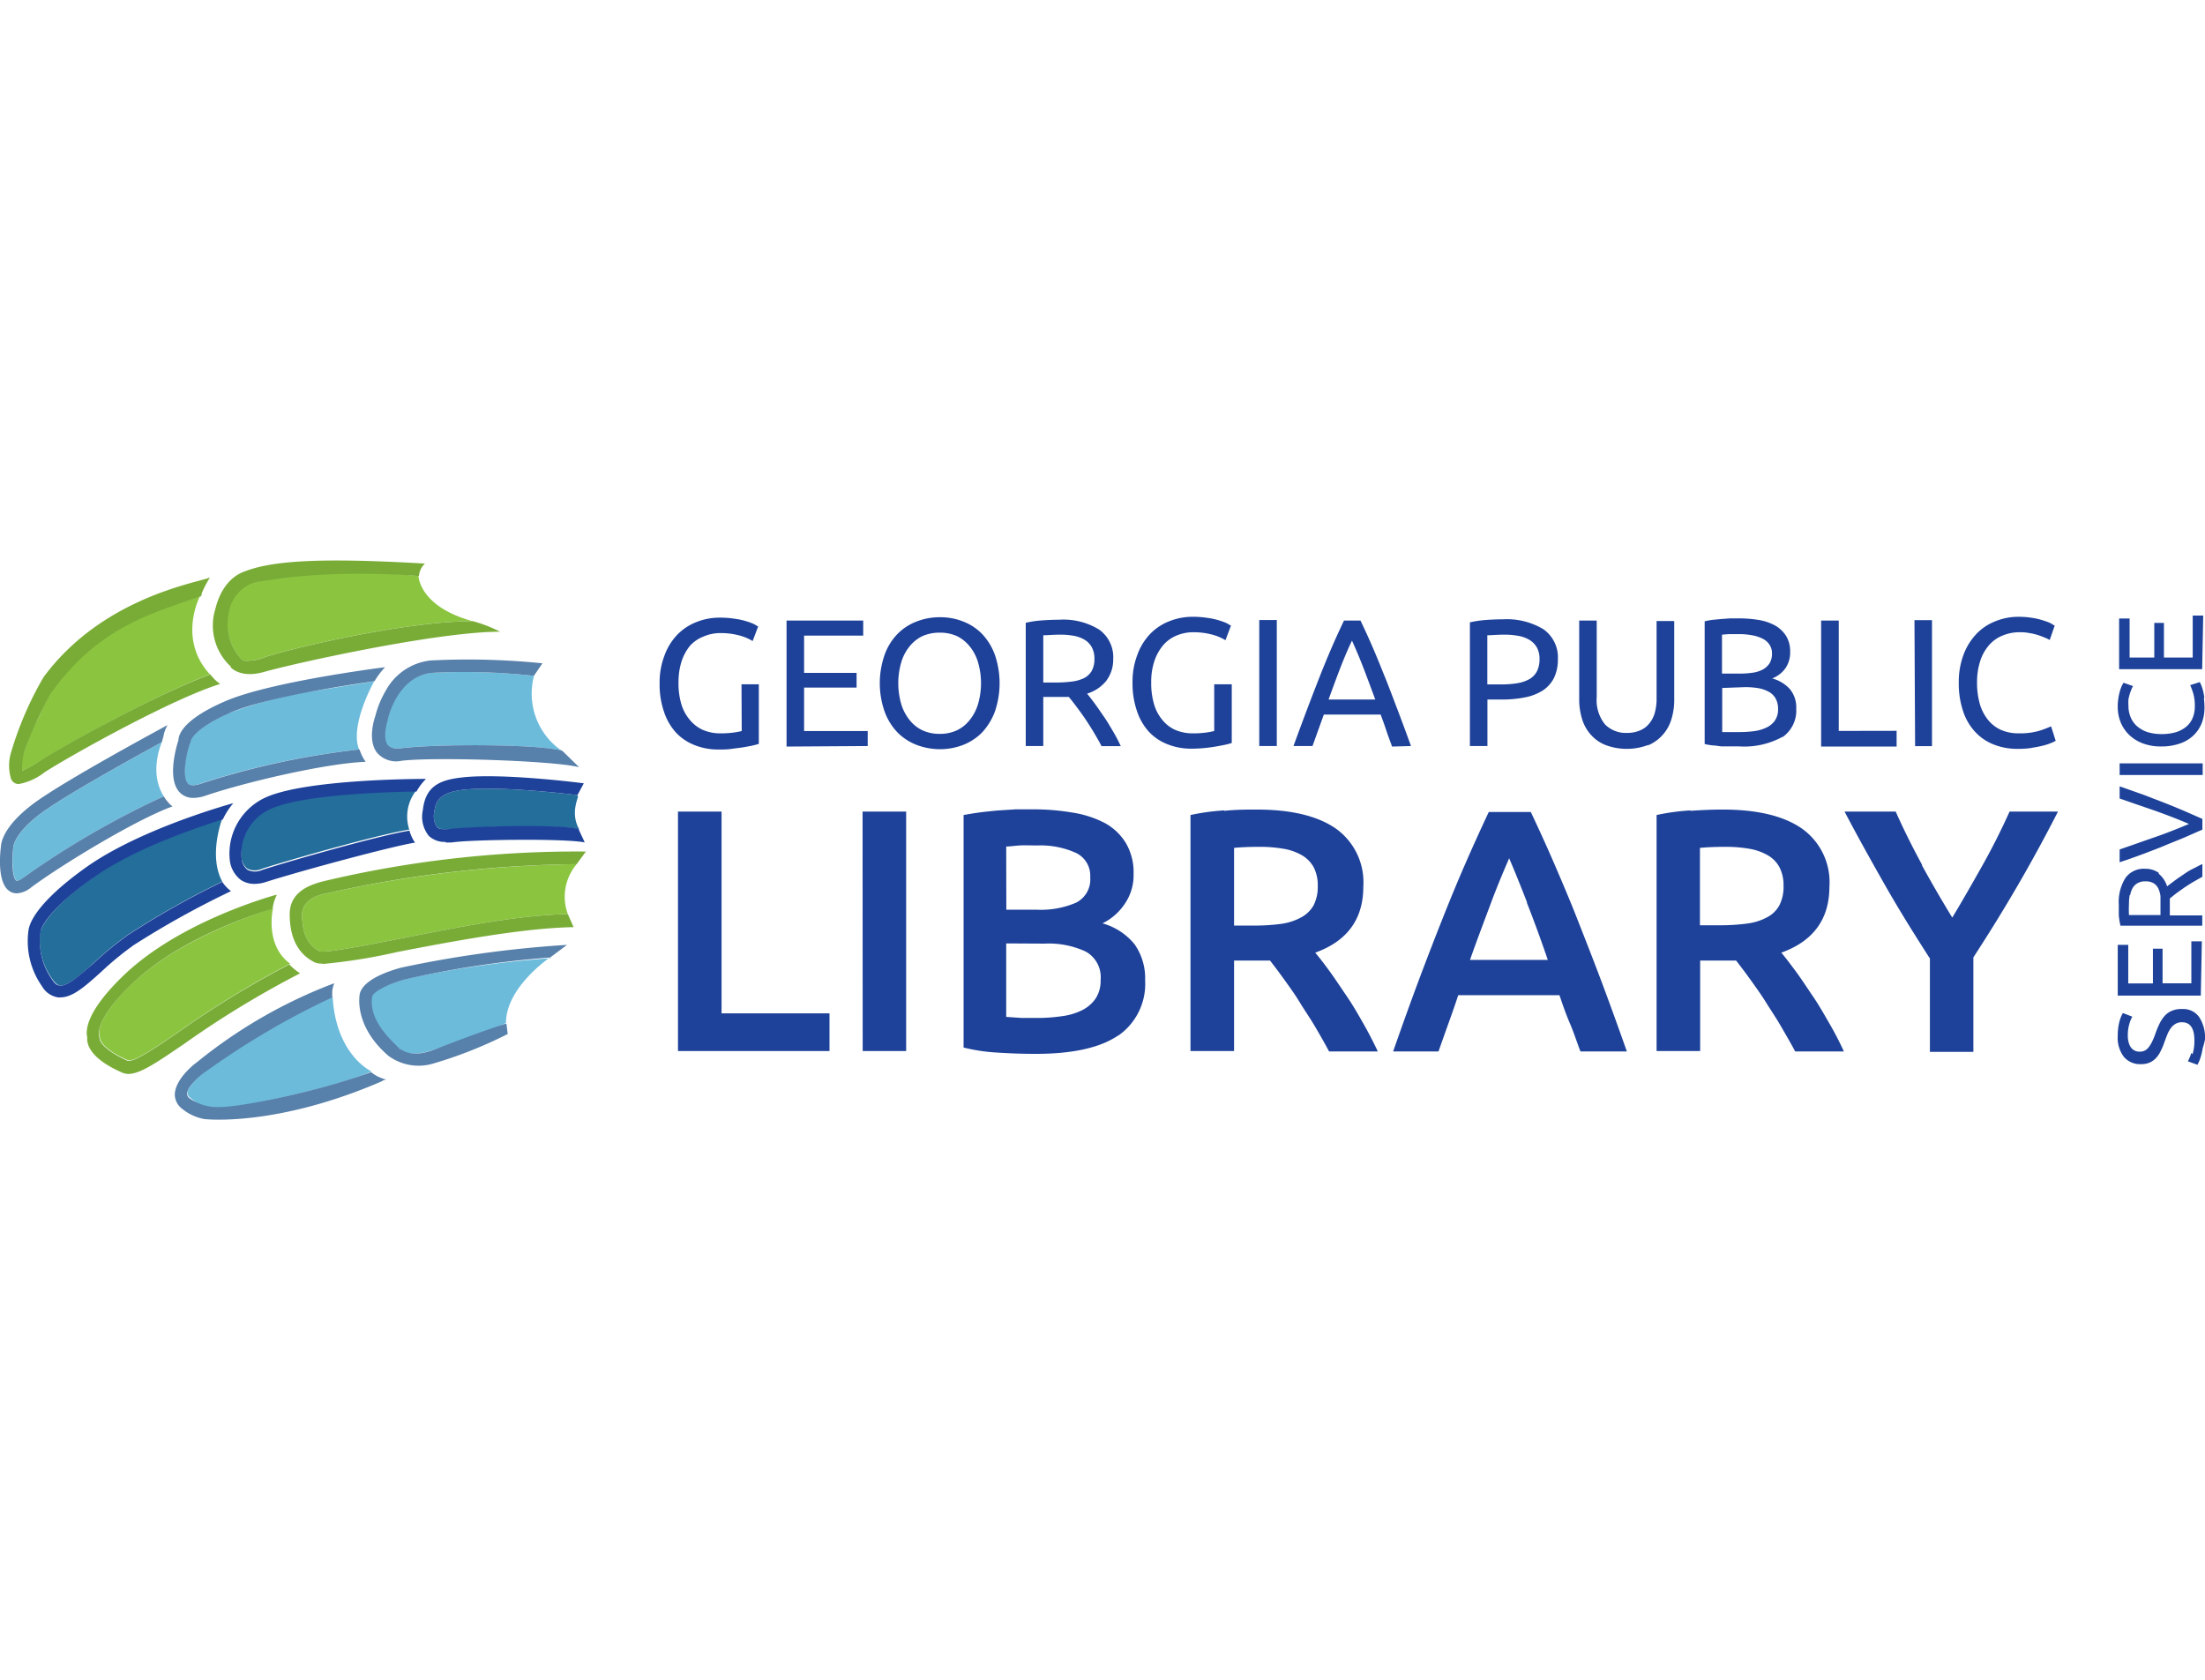
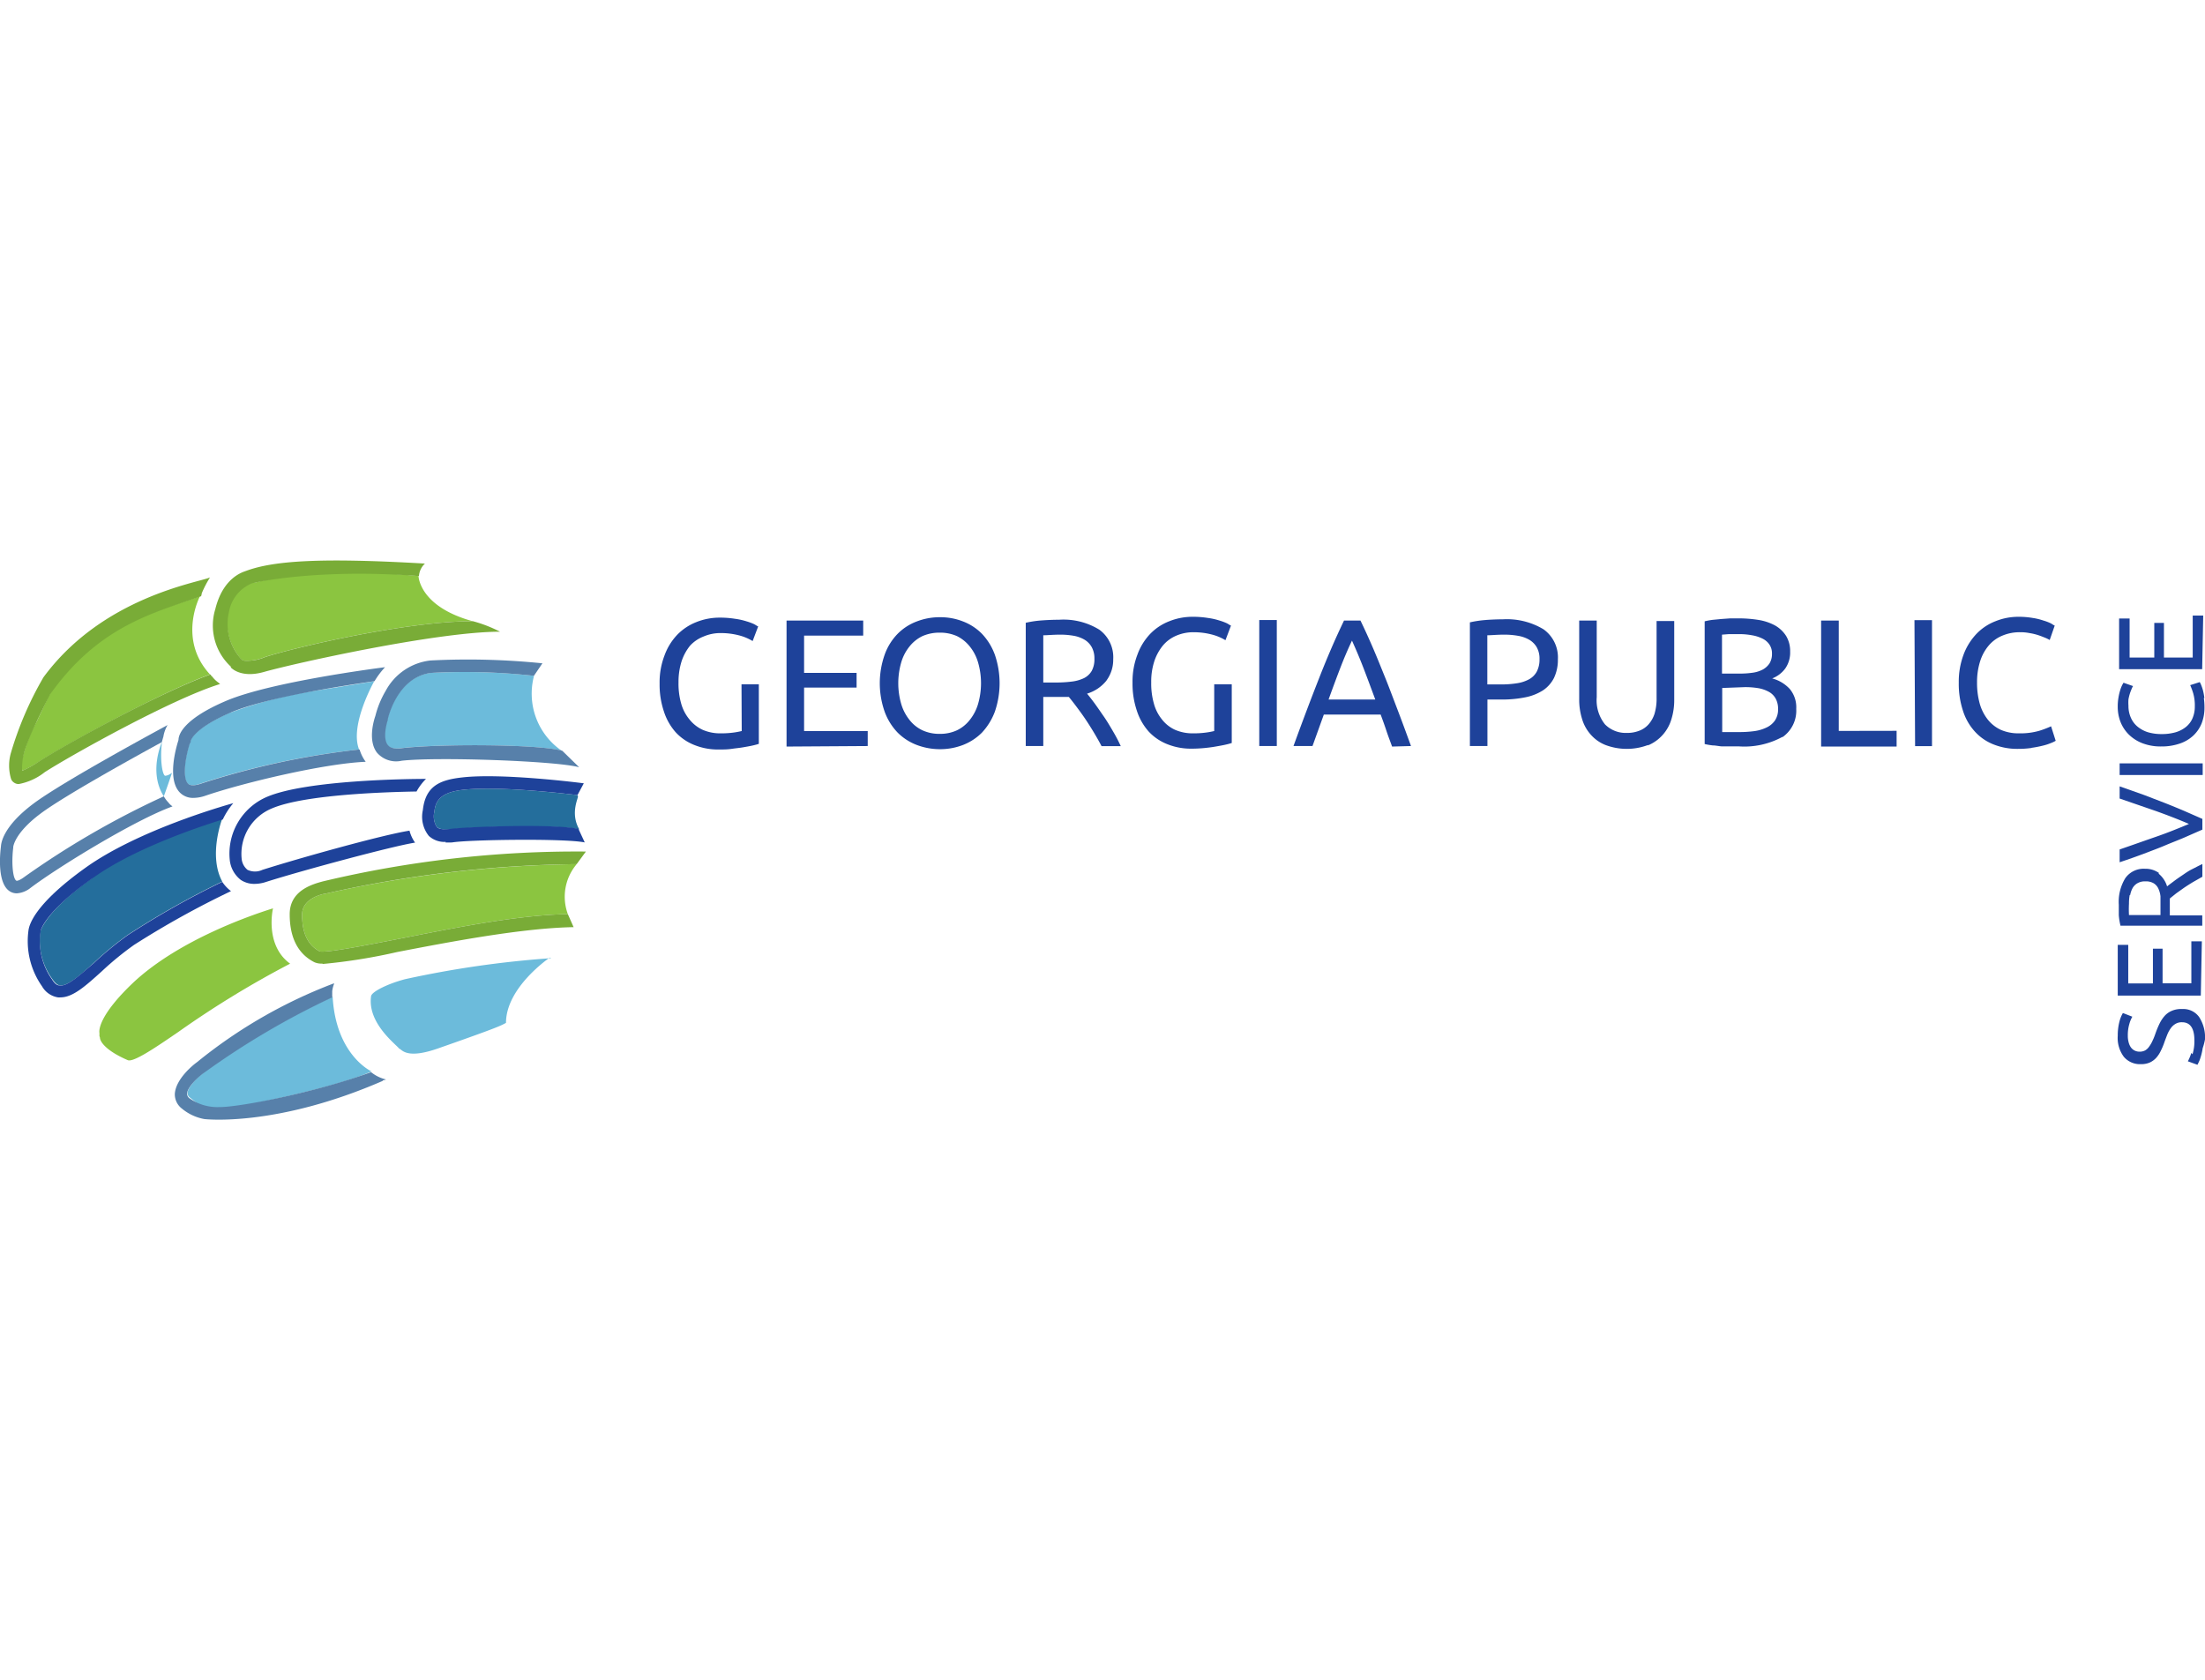
<svg xmlns="http://www.w3.org/2000/svg" id="institutions" viewBox="0 0 210 160">
  <defs>
    <style>.cls-1{fill:#1e429a;}.cls-2{fill:#8bc540;}.cls-3{fill:#6cbbdb;}.cls-4{fill:#246e9c;}.cls-5{fill:#79ac37;}.cls-6{fill:#5780aa;}</style>
  </defs>
  <title>inst_gpls</title>
-   <path class="cls-1" d="M183.07,82.4c-.92-1.69-1.77-3.39-2.53-5.1h-4.87c1.22,2.33,2.51,4.64,3.85,7s2.76,4.63,4.28,7v8.89h4.14v-9q2.28-3.5,4.27-6.93T196,77.3h-4.61c-.77,1.71-1.62,3.41-2.57,5.1s-1.9,3.36-2.89,5q-1.51-2.47-2.9-5m-16.46-1.56a5.22,5.22,0,0,1,1.76.61,2.87,2.87,0,0,1,1.14,1.15,3.72,3.72,0,0,1,.39,1.78,3.86,3.86,0,0,1-.39,1.84,2.82,2.82,0,0,1-1.17,1.15,5.5,5.5,0,0,1-1.92.6,19.15,19.15,0,0,1-2.67.16h-1.81V80.76c.75-.07,1.56-.1,2.44-.1a12.83,12.83,0,0,1,2.23.18M161,77.19a21.33,21.33,0,0,0-3.23.44v22.48h4.15V91.49h2.63c.22,0,.49,0,.79,0q.63.8,1.35,1.8c.48.67,1,1.38,1.47,2.14s1,1.53,1.46,2.33.93,1.6,1.35,2.39h4.64c-.39-.85-.84-1.73-1.35-2.61s-1-1.76-1.58-2.61-1.08-1.63-1.61-2.35-1-1.34-1.42-1.84q4.58-1.65,4.58-6.29a6.26,6.26,0,0,0-2.62-5.53q-2.61-1.81-7.55-1.81-1.35,0-3.06.12m-15.59,8.74q1,2.53,2,5.46H140c.7-2,1.38-3.76,2-5.43s1.23-3.09,1.73-4.25c.48,1.12,1.05,2.52,1.71,4.22m9.5,14.18c-.86-2.43-1.67-4.68-2.45-6.75s-1.54-4-2.27-5.86-1.47-3.59-2.19-5.26-1.47-3.31-2.24-4.94h-4c-.77,1.63-1.51,3.27-2.24,4.94s-1.45,3.42-2.18,5.26-1.49,3.8-2.26,5.86-1.58,4.32-2.43,6.75H137c.31-.88.62-1.76.94-2.65s.64-1.79.94-2.71h9.64c.31.92.62,1.82,1,2.7s.65,1.76,1,2.66ZM122.21,80.84a5.22,5.22,0,0,1,1.76.61,3,3,0,0,1,1.14,1.15,3.72,3.72,0,0,1,.39,1.78,3.86,3.86,0,0,1-.39,1.84,2.94,2.94,0,0,1-1.17,1.15A5.55,5.55,0,0,1,122,88a19,19,0,0,1-2.66.16h-1.81V80.76c.74-.07,1.55-.1,2.43-.1a13,13,0,0,1,2.24.18m-5.6-3.65a21.2,21.2,0,0,0-3.22.44v22.48h4.15V91.49h2.63c.22,0,.48,0,.79,0q.63.8,1.35,1.8c.48.67,1,1.38,1.46,2.14s1,1.53,1.47,2.33.93,1.6,1.35,2.39h4.64c-.4-.85-.85-1.73-1.35-2.61s-1-1.76-1.58-2.61-1.09-1.63-1.61-2.35-1-1.34-1.42-1.84q4.58-1.65,4.58-6.29a6.28,6.28,0,0,0-2.62-5.53q-2.61-1.81-7.55-1.81c-.9,0-1.92,0-3.07.12m-20.77,3.4c.36,0,.78-.07,1.27-.1s1.06,0,1.7,0a8.21,8.21,0,0,1,3.63.69,2.4,2.4,0,0,1,1.4,2.34,2.47,2.47,0,0,1-1.35,2.42,8.45,8.45,0,0,1-3.72.67H95.84Zm3.66,9.25a8.35,8.35,0,0,1,3.92.76,2.79,2.79,0,0,1,1.41,2.7,3.09,3.09,0,0,1-.48,1.78,3.44,3.44,0,0,1-1.28,1.1,6,6,0,0,1-1.91.57,16.09,16.09,0,0,1-2.39.17l-1.44,0-1.49-.1v-7Zm7,8.77a6,6,0,0,0,2.57-5.28,5.63,5.63,0,0,0-1-3.42,6,6,0,0,0-3.06-2A5.43,5.43,0,0,0,107.18,86a4.79,4.79,0,0,0,.78-2.76,5.47,5.47,0,0,0-.73-2.93,5.31,5.31,0,0,0-2-1.91,9.88,9.88,0,0,0-3.08-1,22.08,22.08,0,0,0-3.85-.31l-1.6,0L95,77.2q-.85.08-1.68.18c-.55.08-1.06.16-1.55.25V99.78a17.4,17.4,0,0,0,3.23.48c1.23.08,2.44.12,3.65.12,3.53,0,6.16-.59,7.87-1.77m-24.36,1.5H86.3V77.3H82.15ZM68.72,96.52V77.3H64.57v22.81H79V96.52Z" />
  <path class="cls-1" d="M193.48,71.23a10.11,10.11,0,0,0,1.09-.21,5,5,0,0,0,.77-.25,2.64,2.64,0,0,0,.44-.21l-.44-1.38a9.24,9.24,0,0,1-1.13.43,6.51,6.51,0,0,1-1.92.24,4.17,4.17,0,0,1-1.75-.34,3.43,3.43,0,0,1-1.25-1,4.36,4.36,0,0,1-.75-1.51,7.32,7.32,0,0,1-.25-2,6.5,6.5,0,0,1,.29-2,4.31,4.31,0,0,1,.82-1.51,3.37,3.37,0,0,1,1.29-.94,4.21,4.21,0,0,1,1.71-.33,4.3,4.3,0,0,1,.88.08,5.37,5.37,0,0,1,.81.19c.25.08.47.17.67.25a3.16,3.16,0,0,1,.45.22l.48-1.38c-.07,0-.2-.11-.38-.21a4.63,4.63,0,0,0-.72-.27,5.82,5.82,0,0,0-1-.24,7.72,7.72,0,0,0-1.34-.11,5.78,5.78,0,0,0-2.2.42,5,5,0,0,0-1.81,1.2,5.82,5.82,0,0,0-1.24,2,7.34,7.34,0,0,0-.45,2.66,8.15,8.15,0,0,0,.4,2.67,5.31,5.31,0,0,0,1.15,2,4.74,4.74,0,0,0,1.77,1.21,6.08,6.08,0,0,0,2.3.42,9.31,9.31,0,0,0,1.34-.09m-11.12-.17H184v-12h-1.67Zm-7.27-1.45V59.11h-1.68v12h7.19V69.61ZM164,60.45l.66-.05,1,0a6.53,6.53,0,0,1,1.2.11,3.56,3.56,0,0,1,1,.32,1.67,1.67,0,0,1,.66.57,1.49,1.49,0,0,1,.24.87,1.71,1.71,0,0,1-.23.91,1.82,1.82,0,0,1-.64.59,2.93,2.93,0,0,1-1,.31,8.49,8.49,0,0,1-1.17.08H164Zm2.16,5a7.5,7.5,0,0,1,1.31.1,3.25,3.25,0,0,1,1,.35,1.64,1.64,0,0,1,.64.64,2,2,0,0,1,.23,1,1.87,1.87,0,0,1-.3,1.09,2,2,0,0,1-.81.67,3.85,3.85,0,0,1-1.16.34,10.45,10.45,0,0,1-1.41.09H165l-.53,0-.45,0v-4.2Zm3.59,4.77a3.07,3.07,0,0,0,1.32-2.7,2.72,2.72,0,0,0-.62-1.9,3.51,3.51,0,0,0-1.67-1,2.8,2.8,0,0,0,1.24-.94,2.65,2.65,0,0,0,.47-1.61,2.79,2.79,0,0,0-.38-1.49,3,3,0,0,0-1.05-1,4.92,4.92,0,0,0-1.57-.53,11.84,11.84,0,0,0-1.94-.15h-.77l-.84.06-.83.08a6.92,6.92,0,0,0-.76.14V70.87a7,7,0,0,0,.76.13c.27,0,.55.07.83.09l.85,0,.78,0a7.56,7.56,0,0,0,4.18-.9M156.94,71a3.82,3.82,0,0,0,1.41-1,3.89,3.89,0,0,0,.83-1.49,6.15,6.15,0,0,0,.27-1.86v-7.5h-1.68v7.31a5,5,0,0,1-.2,1.54A2.85,2.85,0,0,1,157,69a2.22,2.22,0,0,1-.9.61,3.13,3.13,0,0,1-1.17.2,2.77,2.77,0,0,1-2.07-.81,3.66,3.66,0,0,1-.79-2.6V59.11h-1.67v7.5a6.15,6.15,0,0,0,.27,1.86,3.87,3.87,0,0,0,.82,1.49,3.66,3.66,0,0,0,1.41,1,5.75,5.75,0,0,0,4.06,0M144.57,60.56a3.17,3.17,0,0,1,1.06.37,2,2,0,0,1,.72.71,2.19,2.19,0,0,1,.27,1.14,2.47,2.47,0,0,1-.26,1.19,1.83,1.83,0,0,1-.73.73,3.44,3.44,0,0,1-1.16.38,9.23,9.23,0,0,1-1.56.11h-1.26V60.51c.38,0,.93-.06,1.64-.06a7.44,7.44,0,0,1,1.28.11m-3-1.51a10,10,0,0,0-1.58.23V71.06h1.67V66.63H143a11.07,11.07,0,0,0,2.26-.21,4.84,4.84,0,0,0,1.7-.67A3.11,3.11,0,0,0,148,64.57a4,4,0,0,0,.37-1.77A3.28,3.28,0,0,0,147,59.94a6.76,6.76,0,0,0-3.88-.95q-.72,0-1.59.06m-15,7.58q.54-1.5,1.08-2.91c.36-.94.74-1.84,1.15-2.7.39.86.77,1.76,1.13,2.7s.72,1.91,1.09,2.91Zm7.85,4.43c-.46-1.27-.89-2.44-1.3-3.51s-.79-2.1-1.18-3.06-.76-1.89-1.14-2.77S130,60,129.57,59.11H128c-.41.86-.81,1.73-1.19,2.61s-.76,1.8-1.14,2.77-.78,2-1.18,3.06-.84,2.24-1.3,3.51H125l1.08-3h5.41c.19.51.37,1,.54,1.52s.36,1,.55,1.53Zm-14.45,0h1.67v-12h-1.67Zm-4.29-1.43a7.16,7.16,0,0,1-.74.14,8.54,8.54,0,0,1-1.23.08,4.2,4.2,0,0,1-1.77-.34,3.35,3.35,0,0,1-1.25-1,4.06,4.06,0,0,1-.76-1.51,6.93,6.93,0,0,1-.25-2,6.21,6.21,0,0,1,.29-2,4.66,4.66,0,0,1,.82-1.51,3.38,3.38,0,0,1,1.27-.94,4.11,4.11,0,0,1,1.67-.33,6.86,6.86,0,0,1,1.69.21,4.76,4.76,0,0,1,1.33.55l.53-1.4c-.07,0-.2-.11-.39-.21a5.25,5.25,0,0,0-.73-.27,6.25,6.25,0,0,0-1.08-.24,8.79,8.79,0,0,0-1.44-.11,5.9,5.9,0,0,0-2.23.42,5.07,5.07,0,0,0-1.82,1.2,5.65,5.65,0,0,0-1.23,2,7.13,7.13,0,0,0-.46,2.66,8,8,0,0,0,.41,2.66,5.52,5.52,0,0,0,1.14,2,4.83,4.83,0,0,0,1.78,1.2,6,6,0,0,0,2.29.42q.61,0,1.23-.06t1.11-.15c.34-.06.64-.11.89-.17a5.93,5.93,0,0,0,.6-.16V65.18h-1.67Zm-13.37-9.07a3.13,3.13,0,0,1,1,.36,1.91,1.91,0,0,1,.7.71,2.21,2.21,0,0,1,.26,1.12,2.29,2.29,0,0,1-.26,1.16,1.78,1.78,0,0,1-.73.68,3.68,3.68,0,0,1-1.17.33,12,12,0,0,1-1.55.09H99.36v-4.5c.38,0,.93-.06,1.64-.06a7.32,7.32,0,0,1,1.27.11m3.12,4.24a3.32,3.32,0,0,0,.63-2,3.24,3.24,0,0,0-1.32-2.82,6.48,6.48,0,0,0-3.84-.95q-.72,0-1.59.06a10,10,0,0,0-1.58.23V71.06h1.67V66.38h2.43c.22.26.46.57.73.93s.55.74.82,1.14.55.84.82,1.29.52.89.75,1.33h1.83a15.27,15.27,0,0,0-.75-1.43c-.29-.5-.59-1-.89-1.43s-.59-.86-.87-1.24-.51-.67-.7-.9a3.76,3.76,0,0,0,1.86-1.26M85.83,63.1a4.32,4.32,0,0,1,.78-1.51,3.54,3.54,0,0,1,1.24-1,4,4,0,0,1,1.65-.33,3.94,3.94,0,0,1,1.64.33,3.6,3.6,0,0,1,1.23,1,4.32,4.32,0,0,1,.78,1.51,7.11,7.11,0,0,1,0,3.95,4.41,4.41,0,0,1-.78,1.51,3.46,3.46,0,0,1-1.23,1,3.79,3.79,0,0,1-1.64.34,3.84,3.84,0,0,1-1.65-.34,3.41,3.41,0,0,1-1.24-1,4.41,4.41,0,0,1-.78-1.51,7.11,7.11,0,0,1,0-3.95m-1.58,4.68a5.67,5.67,0,0,0,1.24,2,5.19,5.19,0,0,0,1.83,1.18,6.23,6.23,0,0,0,2.21.4,6.07,6.07,0,0,0,2.18-.4,5.2,5.2,0,0,0,1.81-1.18,6,6,0,0,0,1.23-2,8.36,8.36,0,0,0,0-5.41,5.75,5.75,0,0,0-1.23-2,5.07,5.07,0,0,0-1.81-1.18,5.86,5.86,0,0,0-2.18-.4,6,6,0,0,0-2.21.4,5.06,5.06,0,0,0-1.83,1.18,5.48,5.48,0,0,0-1.24,2,8.18,8.18,0,0,0,0,5.41m-1.61,3.28V69.63H76.58V65.49h5v-1.4h-5V60.54h5.63V59.11h-7.3v12Zm-12-1.43a7.4,7.4,0,0,1-.73.14,8.59,8.59,0,0,1-1.24.08,4.16,4.16,0,0,1-1.76-.34,3.47,3.47,0,0,1-1.26-1A4.06,4.06,0,0,1,64.87,67a6.93,6.93,0,0,1-.25-2,6.5,6.5,0,0,1,.29-2,4.66,4.66,0,0,1,.82-1.51A3.41,3.41,0,0,1,67,60.63a4.07,4.07,0,0,1,1.66-.33,6.86,6.86,0,0,1,1.69.21,4.76,4.76,0,0,1,1.33.55l.53-1.4c-.07,0-.2-.11-.39-.21a5.25,5.25,0,0,0-.73-.27A6.25,6.25,0,0,0,70,58.94a8.79,8.79,0,0,0-1.44-.11,5.94,5.94,0,0,0-2.23.42,5.16,5.16,0,0,0-1.82,1.2,5.65,5.65,0,0,0-1.23,2,7.13,7.13,0,0,0-.46,2.66,8,8,0,0,0,.41,2.66,5.52,5.52,0,0,0,1.14,2,4.83,4.83,0,0,0,1.78,1.2,6,6,0,0,0,2.29.42c.42,0,.82,0,1.23-.06s.77-.09,1.11-.15.64-.11.9-.17.45-.11.59-.16V65.18H70.62Z" />
  <path class="cls-1" d="M209.83,58.63h-1v4h-2.74v-3.3h-.92v3.3h-2.35V58.91h-1v4.83h7.91Zm.11,7.86a5.87,5.87,0,0,0-.13-.72,5,5,0,0,0-.17-.51,2,2,0,0,0-.14-.29l-.91.29a6.65,6.65,0,0,1,.28.75,4.18,4.18,0,0,1,.16,1.27,2.79,2.79,0,0,1-.23,1.16,2.15,2.15,0,0,1-.64.82,2.85,2.85,0,0,1-1,.5,4.75,4.75,0,0,1-1.29.16,4.48,4.48,0,0,1-1.32-.18,2.93,2.93,0,0,1-1-.55,2.28,2.28,0,0,1-.62-.85,2.75,2.75,0,0,1-.22-1.13,3.92,3.92,0,0,1,0-.59,4.27,4.27,0,0,1,.13-.54c.05-.16.11-.31.16-.43a1.38,1.38,0,0,1,.15-.3l-.91-.32s-.08.13-.14.25a3.35,3.35,0,0,0-.18.47,5.05,5.05,0,0,0-.16.69,4.76,4.76,0,0,0-.07.88,3.91,3.91,0,0,0,.27,1.46,3.51,3.51,0,0,0,.8,1.2,3.8,3.8,0,0,0,1.3.82,4.81,4.81,0,0,0,1.76.3,5.29,5.29,0,0,0,1.76-.27,3.55,3.55,0,0,0,1.3-.76,3.3,3.3,0,0,0,.8-1.17,4.11,4.11,0,0,0,.27-1.52,6.13,6.13,0,0,0-.06-.89m-.11,6.22h-7.91v1.11h7.91Zm-7.91,3.35,3.48,1.2c1.11.4,2.15.8,3.12,1.22-1,.42-2,.83-3.13,1.22s-2.27.8-3.47,1.21v1.22c.84-.28,1.61-.55,2.32-.82s1.39-.52,2-.78,1.25-.5,1.83-.75l1.73-.76V78l-1.73-.76q-.87-.37-1.83-.75l-2-.77-2.32-.82Zm1,9.21a2.24,2.24,0,0,1,.24-.69,1.22,1.22,0,0,1,.47-.46,1.4,1.4,0,0,1,.74-.17,1.44,1.44,0,0,1,.77.17,1.16,1.16,0,0,1,.45.48,2.33,2.33,0,0,1,.22.77c0,.31,0,.65,0,1v.79h-3a10.08,10.08,0,0,1,0-1.09,4.43,4.43,0,0,1,.07-.83m2.81-2.07a2.19,2.19,0,0,0-1.35-.42,2.14,2.14,0,0,0-1.87.88,4.31,4.31,0,0,0-.63,2.54c0,.31,0,.67,0,1a6.27,6.27,0,0,0,.16,1h7.79V87.19h-3.09V85.88c0-.1,0-.2,0-.3l.61-.49.76-.54c.27-.18.55-.36.85-.54l.88-.5V82.3c-.31.14-.62.31-1,.5s-.64.39-.94.59-.57.39-.82.58-.45.33-.6.46a2.47,2.47,0,0,0-.83-1.23m4.14,6.46h-1v4h-2.74V90.36h-.92v3.31h-2.35V90h-1v4.83h7.91Zm-1,10.63a5.29,5.29,0,0,1-.33.8l.91.33c.05-.09.1-.2.17-.35s.12-.33.18-.53a5.68,5.68,0,0,0,.15-.7A5.85,5.85,0,0,0,210,99a3.55,3.55,0,0,0-.56-2.13,1.85,1.85,0,0,0-1.6-.76,2.27,2.27,0,0,0-1,.17,1.91,1.91,0,0,0-.68.48,3.28,3.28,0,0,0-.49.74c-.14.29-.27.6-.41,1s-.18.46-.27.66a3,3,0,0,1-.31.53,1.18,1.18,0,0,1-.38.36,1.08,1.08,0,0,1-.54.12,1,1,0,0,1-.49-.12,1,1,0,0,1-.35-.32,1.48,1.48,0,0,1-.2-.48,2.22,2.22,0,0,1-.07-.59,3.74,3.74,0,0,1,.14-1.11,2.93,2.93,0,0,1,.29-.71l-.9-.35a3.23,3.23,0,0,0-.34.86,5.3,5.3,0,0,0-.15,1.31,3,3,0,0,0,.58,2,2,2,0,0,0,1.62.7,2,2,0,0,0,.86-.16,1.93,1.93,0,0,0,.61-.45,2.75,2.75,0,0,0,.44-.68,6.11,6.11,0,0,0,.34-.82c.09-.25.18-.48.27-.71a2.89,2.89,0,0,1,.33-.6,1.43,1.43,0,0,1,.44-.41,1.14,1.14,0,0,1,.63-.16c.79,0,1.18.58,1.18,1.73a4.21,4.21,0,0,1-.18,1.32" />
  <path class="cls-2" d="M24.16,55.46a3.5,3.5,0,0,0-2.3,2.21,5.37,5.37,0,0,0,1,5l.18.18.2.08a4.34,4.34,0,0,0,2-.35c2.82-.91,13.43-3.41,19.78-3.41-5.11-1.4-5.16-4.3-5.16-4.3-9.7-1-15.37.56-15.45.59Z" />
  <path class="cls-2" d="M19.09,56.78C15.6,58,8.59,59.65,4.63,66.31L3.54,68.64a14.73,14.73,0,0,0-1.41,3.6,2.72,2.72,0,0,0,0,1.18,11.16,11.16,0,0,0,1.66-.92C6.14,71,15.16,66,20,64.24c-3.12-3.38-.95-7.46-.95-7.46" />
-   <path class="cls-3" d="M15.42,70.69c-2.64,1.44-9.31,5.13-11.54,6.8-2.51,1.88-2.61,3.18-2.61,3.19v.07c-.18,1.43,0,2.93.29,3.13.06,0,.29,0,.67-.28A82,82,0,0,1,15.6,75.85c-1.48-2.32-.18-5.16-.18-5.16" />
+   <path class="cls-3" d="M15.42,70.69v.07c-.18,1.43,0,2.93.29,3.13.06,0,.29,0,.67-.28A82,82,0,0,1,15.6,75.85c-1.48-2.32-.18-5.16-.18-5.16" />
  <path class="cls-3" d="M41.07,64.09c-3.29.35-4.17,4.35-4.18,4.39l0,.08c-.16.44-.5,1.81,0,2.4.21.29.65.39,1.28.31,3.45-.42,13-.41,15.33.24a6.6,6.6,0,0,1-2.64-7.14,60.66,60.66,0,0,0-9.74-.28" />
  <path class="cls-3" d="M21.92,67.87c-3.3,1.43-3.74,2.53-3.79,2.71l0,.14-.07.06c-.41,1.25-.75,3.27-.18,3.85.26.27.82.16,1.24,0A75.21,75.21,0,0,1,34.2,71.39c-.93-2.32,1.44-6.5,1.44-6.5l-6.21,1a40.63,40.63,0,0,0-7.51,2" />
  <path class="cls-4" d="M8.84,83.59c-4.47,3.18-4.93,5-5,5.12v.07l0,0A6.21,6.21,0,0,0,5,93.28c.35.53.63.57.72.58.73.09,1.94-1,3.22-2.15a31.42,31.42,0,0,1,3.23-2.66,81.07,81.07,0,0,1,9-5.08c-1.36-2.49,0-6,0-6-2.66.83-8.58,2.86-12.36,5.57" />
  <path class="cls-4" d="M55,75.73c-.08,0-7.3-.93-11-.49-2,.25-2.52,1-2.63,2.06a1.91,1.91,0,0,0,.23,1.47Q42,79.09,43,79c1.67-.22,10-.49,12.17,0-.93-1.61,0-3.12-.14-3.17" />
-   <path class="cls-4" d="M23,81.74v0a1.55,1.55,0,0,0,.55,1,1.64,1.64,0,0,0,1.43,0c3.39-1.08,11.38-3.32,14-3.72a4,4,0,0,1,.68-3.75c-2.93,0-10.68.29-13.77,1.61A4.68,4.68,0,0,0,23,81.74" />
  <path class="cls-2" d="M54.88,82.31A115.37,115.37,0,0,0,31,85.12h0c-.09,0-2.23.36-2.23,2,0,1.77.55,2.91,1.68,3.5.6.15,3.93-.49,7.16-1.12,5.12-1,11.43-2.34,16.47-2.43a4.8,4.8,0,0,1,.81-4.72" />
  <path class="cls-2" d="M26,86.52c-2.12.66-8.91,3-13.23,7-3.43,3.23-3.34,4.67-3.3,4.87l0,.29.05.16c0,.31.45,1.19,2.65,2.14.55.23,2.7-1.24,4.79-2.67a92.39,92.39,0,0,1,10.67-6.52C25.17,90,26,86.52,26,86.52" />
  <path class="cls-3" d="M52.43,91.27a95.72,95.72,0,0,0-13.86,2c-1.6.42-3.17,1.18-3.23,1.62-.37,2.61,2.48,4.66,2.68,5,.24,0,.57,1.1,3.82-.07,5.71-2,5.84-2.12,6.35-2.39,0-3.4,4.17-6.22,4.17-6.22l.13.05Z" />
  <path class="cls-3" d="M19.48,102.11l0,0c-.66.48-1.6,1.43-1.62,2a.53.53,0,0,0,.24.44c1.1.9,1.19.95,3.14,1.11.29,0,10.45-1.91,14.14-3.61,0,0-3.39-1.53-3.7-7.12a75.25,75.25,0,0,0-12.16,7.11" />
  <path class="cls-5" d="M22,63.51A5.33,5.33,0,0,1,20.51,58c.74-3,2.63-3.51,2.89-3.61,2.67-1,7.24-1.28,17.07-.71a1.81,1.81,0,0,0-.57,1.19c-9.9-.75-15.81.66-15.89.69a3.61,3.61,0,0,0-2.2,2.71,5,5,0,0,0,1.07,4.4l.18.18.2.08a4.34,4.34,0,0,0,2-.35c2.82-.91,13.43-3.41,19.78-3.41a12.83,12.83,0,0,1,2.58,1h0c-6,0-19.54,3-22.47,3.83-2.27.65-3.18-.44-3.18-.44" />
  <path class="cls-5" d="M20.89,65.08a2.83,2.83,0,0,1-.7-.66c-.05,0-.1-.12-.15-.18C15.16,66,6.05,71,3.68,72.55a9.87,9.87,0,0,1-1.57.87A5.27,5.27,0,0,1,2.23,72c.26-1.49,2.54-5.85,2.55-5.87,4.62-6.5,9.81-7.73,14.31-9.32.12,0,.09-.24.15-.36A10.13,10.13,0,0,1,20,55c-1.11.5-10.22,1.85-15.86,9.51a32.56,32.56,0,0,0-3.11,7.23,4.4,4.4,0,0,0,0,2.37.69.69,0,0,0,.29.42.75.75,0,0,0,.47.15,5.65,5.65,0,0,0,2.47-1.13c2.44-1.57,12.14-7,16.71-8.4a1,1,0,0,1-.13-.09" />
  <path class="cls-6" d="M16.08,76.48a2.92,2.92,0,0,1-.48-.63A82,82,0,0,0,2.22,83.6c-.38.27-.61.32-.67.28-.33-.2-.47-1.7-.29-3.13v-.07s.09-1.31,2.61-3.19c2.23-1.67,8.9-5.36,11.54-6.8.05-.18.1-.36.15-.52a3.16,3.16,0,0,1,.4-1.11v0c-.4.22-9.91,5.34-12.78,7.49S.11,80.27.09,80.62c-.11.86-.34,3.56.86,4.29a1.25,1.25,0,0,0,.65.18,2.34,2.34,0,0,0,1.31-.52c2.65-2,10-6.5,13.52-7.76v0a2.43,2.43,0,0,1-.34-.3" />
  <path class="cls-6" d="M34.2,71.39a75.91,75.91,0,0,0-15.05,3.25c-.42.15-1,.26-1.24,0-.57-.58-.23-2.6.18-3.85l.07-.06,0-.14c.05-.18.49-1.28,3.79-2.71s10.83-2.58,13.72-3a8,8,0,0,1,1-1.33v0c-.45.06-10.93,1.39-15.19,3.23C17.56,68.46,17,69.91,17,70.48c-.25.78-1.09,3.75.12,5a1.75,1.75,0,0,0,1.31.52,3.64,3.64,0,0,0,1.14-.21c3.63-1.24,11.32-3.07,15.26-3.23a3.71,3.71,0,0,1-.58-1.16" />
  <path class="cls-6" d="M55.16,73.08c-2.24-.61-13.62-1-16.9-.62a2.41,2.41,0,0,1-2.35-.76c-.91-1.17-.29-3.14-.16-3.51a9,9,0,0,1,1-2.42A5.53,5.53,0,0,1,41,62.91a70,70,0,0,1,10.66.27l-.81,1.19a60.51,60.51,0,0,0-9.73-.28c-3.29.35-4.17,4.35-4.18,4.39l0,.09c-.15.43-.49,1.8,0,2.39.21.28.65.39,1.28.31,3.45-.42,13-.41,15.33.24Z" />
  <path class="cls-1" d="M21.16,84a81.07,81.07,0,0,0-9,5.08,31.42,31.42,0,0,0-3.23,2.66C7.61,92.86,6.4,94,5.67,93.86c-.09,0-.37,0-.72-.58a6.21,6.21,0,0,1-1.09-4.47l0,0v-.07c0-.17.49-1.94,5-5.12,3.78-2.71,9.69-4.74,12.36-5.57a7,7,0,0,1,1-1.55c-.9.25-9.08,2.58-14.06,6.14s-5.39,5.52-5.45,6A7.46,7.46,0,0,0,4,93.94,2.14,2.14,0,0,0,5.52,95a1,1,0,0,0,.24,0c1.19,0,2.4-1.1,3.91-2.46A29.34,29.34,0,0,1,12.77,90,85.51,85.51,0,0,1,22,84.88a3.62,3.62,0,0,1-.85-.91" />
  <path class="cls-1" d="M39,79.12c-2.58.4-10.57,2.64-14,3.73a1.67,1.67,0,0,1-1.43,0,1.55,1.55,0,0,1-.55-1v0A4.68,4.68,0,0,1,25.9,77c3.09-1.32,10.84-1.56,13.77-1.61a5.38,5.38,0,0,1,.9-1.2c-1.72,0-11.36.11-15.12,1.7a5.88,5.88,0,0,0-3.57,6,2.77,2.77,0,0,0,1.05,1.92,2.31,2.31,0,0,0,1.3.38,3.57,3.57,0,0,0,1.15-.2c3.44-1.09,12.1-3.42,14.15-3.73A3.48,3.48,0,0,1,39,79.12" />
  <path class="cls-1" d="M42.47,80.19a2.2,2.2,0,0,1-1.63-.57,2.91,2.91,0,0,1-.57-2.45c.25-2.3,1.62-2.87,3.66-3.11,3.8-.46,11.37.51,11.67.55L55,75.73c-.07,0-7.3-.93-11-.49-2,.25-2.52,1-2.63,2.06a1.91,1.91,0,0,0,.23,1.47c.21.21.66.27,1.32.18,1.67-.22,10-.49,12.17,0l.6,1.29c-2-.4-11.06-.26-12.62,0a5.43,5.43,0,0,1-.67,0" />
-   <path class="cls-5" d="M27.59,91.84a92.39,92.39,0,0,0-10.67,6.52c-2.09,1.43-4.24,2.9-4.79,2.67-2.2-1-2.65-1.83-2.65-2.14l-.05-.16,0-.29c0-.2-.13-1.64,3.3-4.87,4.32-4.07,11.11-6.39,13.23-7a4,4,0,0,1,.38-1.28l0-.07c-.36.1-9,2.46-14.39,7.52-3.74,3.53-3.81,5.39-3.64,6.06-.06.6.18,2,3.36,3.38a1.48,1.48,0,0,0,.57.11c1.12,0,2.73-1.11,5.34-2.89a91.68,91.68,0,0,1,11-6.69,5.72,5.72,0,0,1-1-.82" />
  <path class="cls-5" d="M30.71,91.78a1.64,1.64,0,0,1-.77-.13c-1.56-.79-2.35-2.33-2.35-4.57s2.11-2.85,3.21-3.14a104.1,104.1,0,0,1,25-2.83l-.88,1.2A113.23,113.23,0,0,0,31,85.12h0c-.09,0-2.23.36-2.23,2,0,1.77.55,2.91,1.68,3.5.59.15,3.93-.49,7.16-1.12,5.12-1,11.43-2.34,16.47-2.43l.55,1.24c-4.93.09-11.72,1.39-16.8,2.37a53.87,53.87,0,0,1-7.11,1.14" />
-   <path class="cls-6" d="M38.16,100.18h0m-1.09.45c-2.38-2-3-4.24-2.83-5.81s3.14-2.43,4-2.66A107.22,107.22,0,0,1,54,90l-1.6,1.2a94.28,94.28,0,0,0-13.79,2.08c-1.6.41-3.08,1.2-3.16,1.63-.44,2.54,2.41,4.64,2.61,5,.24,0,.94,1,3.48,0,4.28-1.67,6.62-2.41,6.69-2.42l.12,1a41.12,41.12,0,0,1-7.15,2.83,4.85,4.85,0,0,1-4.09-.67" />
  <path class="cls-6" d="M36.44,102.92l.33-.1a3.53,3.53,0,0,1-1.43-.7c-5.18,1.9-12.57,3.36-14.5,3.33a4.59,4.59,0,0,1-2.78-.83.53.53,0,0,1-.24-.44c0-.6,1-1.56,1.62-2l0,0A75.25,75.25,0,0,1,31.64,95c0-.19,0-.39,0-.59a2.71,2.71,0,0,1,.17-.68l0-.07a47.06,47.06,0,0,0-13.07,7.53c-.3.21-2,1.56-2.09,3a1.71,1.71,0,0,0,.67,1.4,4.63,4.63,0,0,0,2.14,1s6.78.81,17-3.64" />
</svg>